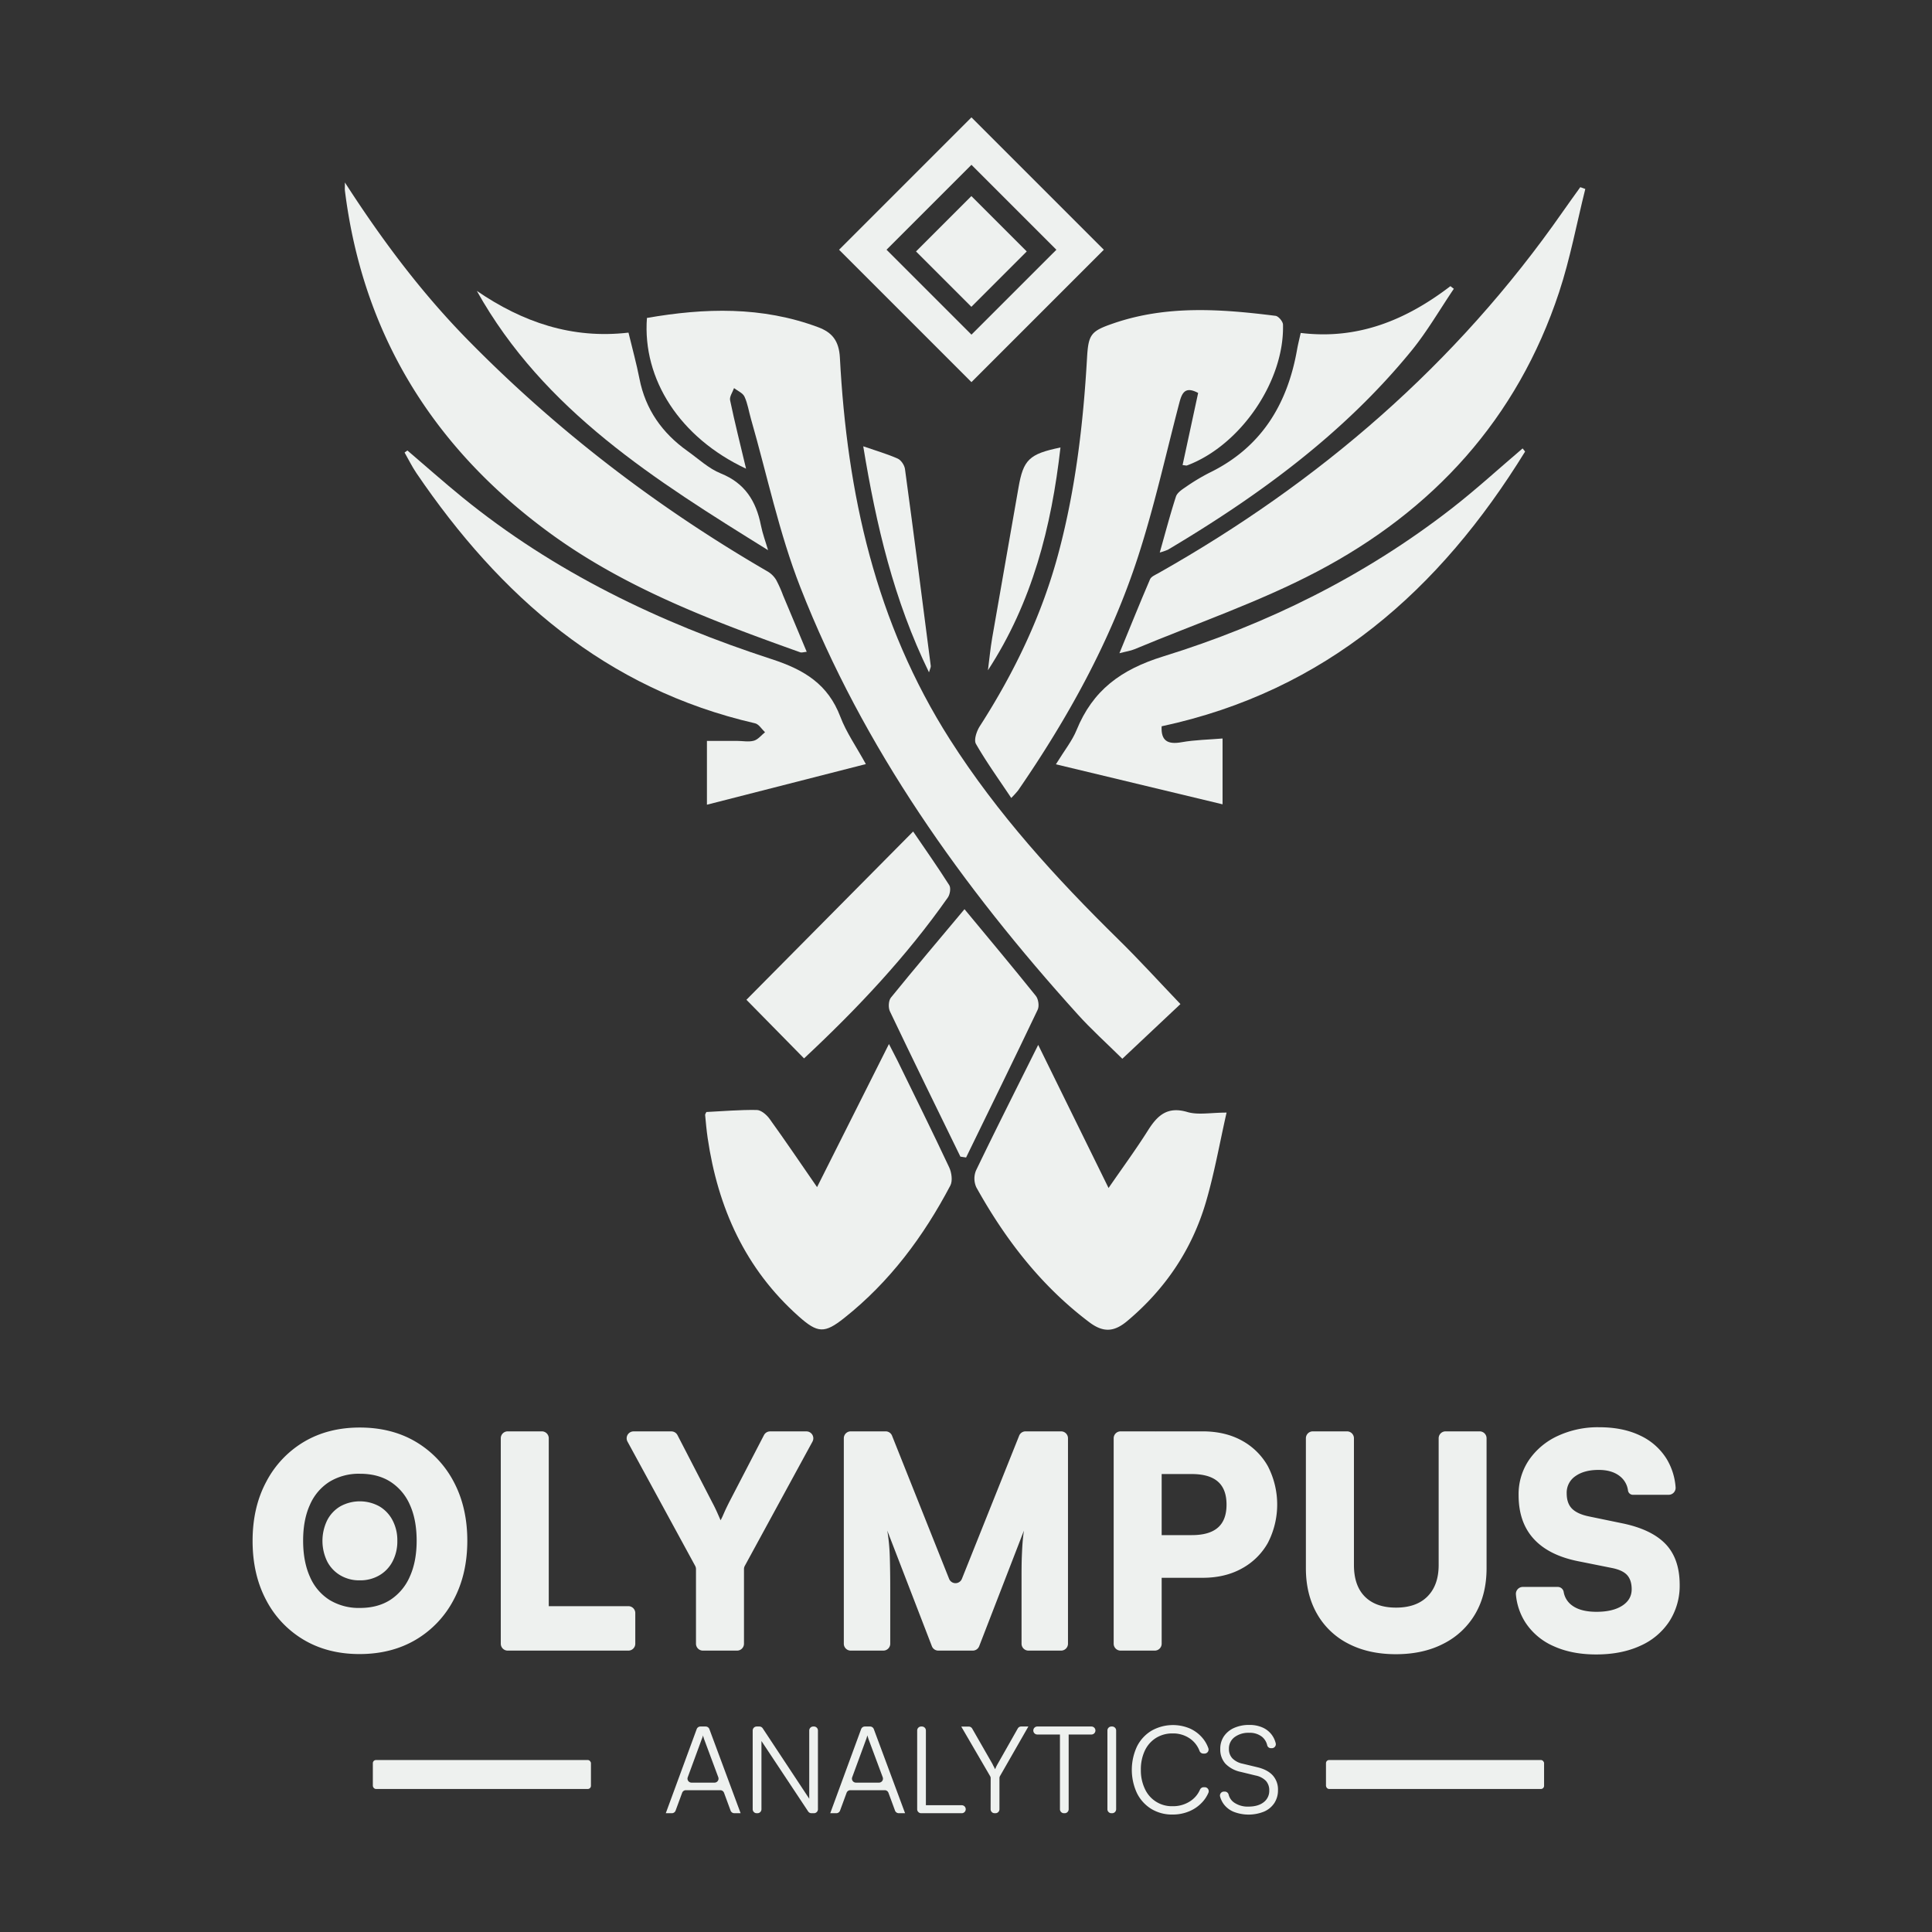
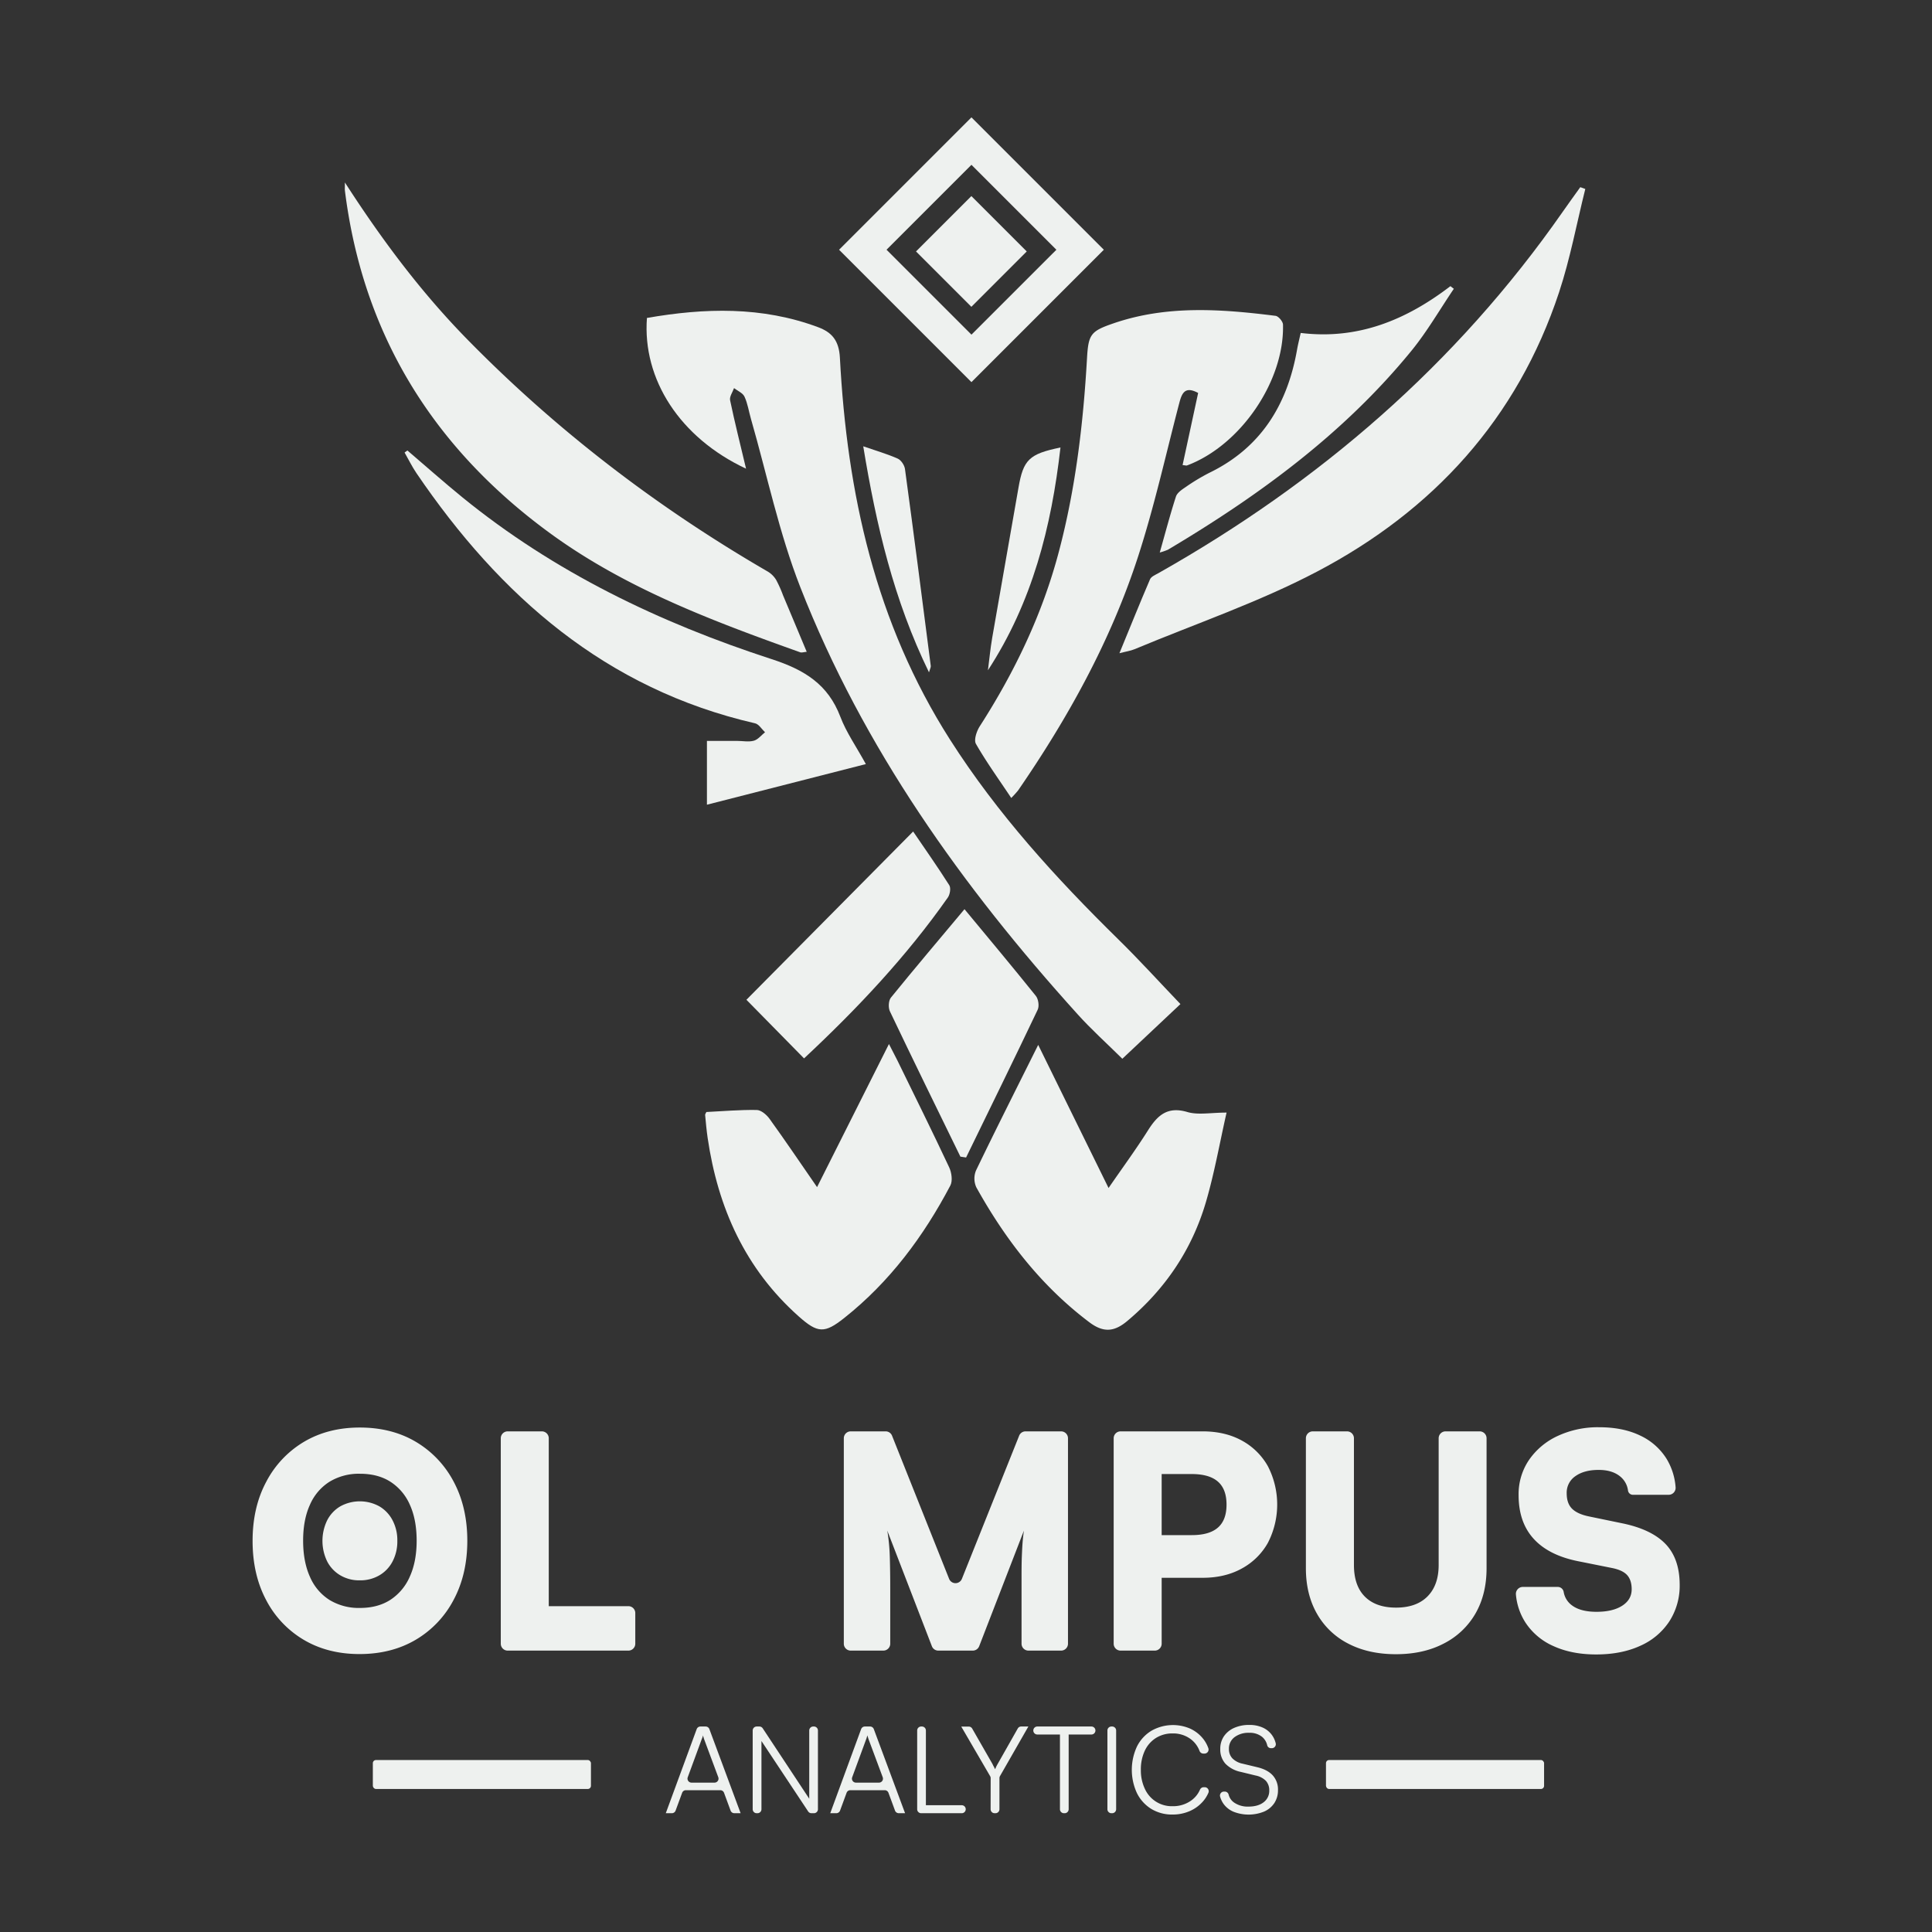
<svg xmlns="http://www.w3.org/2000/svg" id="Capa_1" data-name="Capa 1" viewBox="0 0 1080 1080">
  <rect x="0" y="0" width="1080" height="1080" fill="#333333" stroke="none" />
  <defs>
    <style>.cls-1{fill:#eef1ef;}</style>
  </defs>
  <rect class="cls-1" x="208.42" y="983.86" width="121.92" height="16.19" rx="1.76" />
  <rect class="cls-1" x="741.23" y="983.86" width="121.92" height="16.19" rx="1.76" />
  <path class="cls-1" d="M417.05,262c-36.92-17.3-58-49.91-55.41-84.26,32.23-5.63,64.28-6.55,95.71,5.17,7.78,2.9,11.65,7.55,12.16,17.07,4,75.82,19.85,148.08,61.56,213.48,26.55,41.62,59.24,77.44,94.15,111.72,11.64,11.42,22.61,23.51,34.65,36.1l-32.48,30.57c-8.95-8.84-17.48-16.5-25.12-25-64.38-71.27-119.7-148.67-154.9-238.63-11.87-30.33-18.56-62.69-27.6-94.13-1.19-4.14-1.81-8.52-3.6-12.37-.95-2.05-3.83-3.21-5.84-4.77-.79,2.27-2.62,4.77-2.2,6.79C410.7,236.07,413.78,248.25,417.05,262Z" />
  <path class="cls-1" d="M565.29,446.07c-7.1-10.66-13.95-20.15-19.73-30.23-1.27-2.21.39-7.13,2.14-9.86,19.55-30.42,35-62.63,44.24-97.7,9.37-35.44,13.62-71.6,15.71-108.09.77-13.44,2.15-15.11,15-19.51,29.74-10.17,60.06-7.94,90.4-4.13,1.62.21,4.1,3.15,4.15,4.87.88,31.57-23.74,67.55-53.6,78.75-.46.18-1.08-.06-2.53-.19,2.91-13.46,5.78-26.81,8.7-40.32-7.6-4.1-9.18.39-10.64,6-7.48,28.6-13.87,57.57-23,85.65-15.27,47-39.09,90-67.06,130.62A55.51,55.51,0,0,1,565.29,446.07Z" />
  <path class="cls-1" d="M625.76,365.16c6-14.55,11.38-28,17.11-41.32.66-1.55,3-2.49,4.7-3.45,90.08-50.87,166.63-116.87,226-202,3.22-4.62,6.54-9.18,9.82-13.76l2.8,1c-4.82,19.29-8.45,39-14.67,57.79-23.36,70.66-70.35,122-135.27,156.1-32.62,17.14-67.93,29.15-102.06,43.4C632,363.84,629.45,364.19,625.76,365.16Z" />
  <path class="cls-1" d="M192.8,102c20.9,32.41,42.78,61.54,68.39,87.69,50,51,106.22,94,168,129.82a13.73,13.73,0,0,1,4.67,4.64,68,68,0,0,1,3.87,8.65c4.33,10.29,8.64,20.6,13.23,31.57-1.66.14-2.79.57-3.66.26-49.33-17.62-98.39-36-141-67.42-64.48-47.53-103.48-110.52-113.49-190.62C192.71,105.74,192.8,104.89,192.8,102Z" />
  <path class="cls-1" d="M580.36,584.1c13.21,26.89,25.92,52.73,39.33,80,7.93-11.51,15.34-21.59,22-32.15,5.31-8.42,10.86-13.63,22.05-10.32,6,1.78,13,.32,21.92.32-3.83,16.86-6.76,33.68-11.54,50-7.78,26.52-22.71,48.66-44,66.52-7.26,6.08-13.29,6.62-21.21.65C582,718.83,562,692.89,545.79,663.76a11.79,11.79,0,0,1-.2-9.44C556.66,631.34,568.17,608.57,580.36,584.1Z" />
  <path class="cls-1" d="M456.74,663.61l40.19-80c2,4,3.45,6.6,4.76,9.28,9.7,19.86,19.52,39.66,28.91,59.67,1.37,2.91,2,7.53.67,10.12-15,28.48-33.93,53.95-59.36,74.1-11,8.74-14.81,8.51-25.34-.83-30-26.65-45.28-60.83-51-99.89-.62-4.24-1-8.53-1.4-12.81,0-.48.41-1,.7-1.63,9.33-.46,18.73-1.29,28.11-1.13,2.46,0,5.55,2.66,7.19,4.93C438.92,637.55,447.26,649.89,456.74,663.61Z" />
-   <path class="cls-1" d="M852.54,252.43C804.9,329.74,741.32,386.31,649.36,406c-.43,8.08,3.33,10.3,11.14,8.91,7.51-1.34,15.24-1.44,22.92-2.09v36.8l-93.16-22.37c4.93-8,9.11-13.17,11.51-19.05,9.11-22.32,24.69-33.89,48.54-41.28,58.15-18,112.58-44.93,161-82.53,13.73-10.65,26.58-22.45,39.84-33.72Z" />
  <path class="cls-1" d="M227.74,251.82c10.16,8.67,20.15,17.55,30.5,26,51.53,42,110.47,70.29,173.16,90.66,18.24,5.93,31.45,14,38.37,32.22,3.3,8.71,8.84,16.57,14.25,26.43l-88.84,22.71V414.17H412c3.16,0,6.49.7,9.42-.11,2.34-.65,4.17-3.09,6.23-4.73-1.85-1.73-3.45-4.53-5.59-5-83.4-19.19-142.56-71.12-189.28-139.87-2.48-3.65-4.42-7.66-6.62-11.5Z" />
  <path class="cls-1" d="M536.87,646.57c-13.18-27-26.44-54-39.39-81.19-1-2.08-.82-6,.54-7.7,13.51-16.66,27.4-33,41.14-49.44,13.41,16.19,26.82,32.2,39.89,48.48,1.43,1.78,2,5.73,1,7.76-13.14,27.62-26.62,55.07-40,82.57Z" />
  <path class="cls-1" d="M449.47,591.65l-32.22-32.77,93.2-94.06c6.63,9.73,13.66,19.72,20.19,30,1,1.55.42,5.15-.77,6.86C506.83,534.5,479.57,563.53,449.47,591.65Z" />
  <path class="cls-1" d="M727.1,186.12c32.23,3.93,59.15-7.4,83.7-26.16l1.9,1.48c-7.86,11.6-14.9,23.87-23.72,34.67C751.21,242.36,703.82,277,652.9,307.28a32.9,32.9,0,0,1-4.59,1.58c3.17-11.16,5.82-21.31,9.05-31.27.7-2.14,3.31-3.89,5.39-5.29a112.17,112.17,0,0,1,13.28-8c28.83-14,43.56-38,49-68.65C725.51,192.83,726.23,190.05,727.1,186.12Z" />
-   <path class="cls-1" d="M429.35,307.55c-62.79-39-125.27-77.83-162.79-144.93,25.55,17.45,53.09,27,84.77,23.32,2.18,9.05,4.47,17.3,6.11,25.68,3.38,17.32,12.77,30.51,26.94,40.57,6.09,4.33,11.78,9.74,18.54,12.46,13.54,5.45,19.75,15.53,22.43,29C426.29,298.35,428,302.92,429.35,307.55Z" />
  <path class="cls-1" d="M552.26,374.69c.79-6.06,1.35-12.15,2.39-18.17,4.83-28,9.84-55.89,14.68-83.85,2.71-15.66,5.88-18.9,23.48-22.52C587.77,294.52,577.05,336.68,552.26,374.69Z" />
  <path class="cls-1" d="M519.31,375.84c-19.67-40.35-29.49-82.18-36.75-126.35,7.25,2.51,13.44,4.29,19.28,6.88,1.88.84,3.76,3.68,4.05,5.82,5,36.67,9.69,73.37,14.42,110.08C520.4,373,519.92,373.74,519.31,375.84Z" />
  <path class="cls-1" d="M543.05,213.61l-74-74,74-74,74,74Zm47.48-74L543.05,92.13,495.58,139.6l47.47,47.47Z" />
  <rect class="cls-1" x="521.12" y="118.67" width="43.77" height="43.77" transform="translate(258.43 -342.79) rotate(45)" />
  <path class="cls-1" d="M261.23,861.27q0,18.71-7.62,33a56,56,0,0,1-21.2,22.36q-13.57,8-31.46,8-17.73,0-31.22-8a55.62,55.62,0,0,1-21-22.28q-7.53-14.24-7.53-33t7.62-33A56.08,56.08,0,0,1,169.9,806q13.48-8,31.21-8,17.89,0,31.38,8a56.28,56.28,0,0,1,21.12,22.27Q261.22,842.56,261.23,861.27Zm-28.32,0q0-11.76-3.81-20.12a29,29,0,0,0-10.85-12.84q-7-4.47-17-4.47a31.46,31.46,0,0,0-17.06,4.47,28.67,28.67,0,0,0-10.92,12.84q-3.83,8.36-3.82,20.12t3.82,20.2a28.6,28.6,0,0,0,10.92,12.91,31.46,31.46,0,0,0,17.06,4.47q9.93,0,17-4.55a29.42,29.42,0,0,0,10.85-13Q232.91,872.86,232.91,861.27Z" />
  <path class="cls-1" d="M222.11,861.33a24.08,24.08,0,0,1-2.65,11.49,19.19,19.19,0,0,1-7.4,7.8,21.07,21.07,0,0,1-10.94,2.8,20.74,20.74,0,0,1-10.87-2.8,19.25,19.25,0,0,1-7.35-7.77,26.3,26.3,0,0,1,0-23,19.25,19.25,0,0,1,7.34-7.8,22.64,22.64,0,0,1,21.81,0,19.43,19.43,0,0,1,7.37,7.77A23.9,23.9,0,0,1,222.11,861.33Z" />
  <path class="cls-1" d="M306.76,804V918.84a3.86,3.86,0,0,1-3.86,3.86H283.8a3.86,3.86,0,0,1-3.86-3.86V804a3.86,3.86,0,0,1,3.86-3.86h19.1A3.86,3.86,0,0,1,306.76,804Zm-22,114.82V901.72a3.86,3.86,0,0,1,3.86-3.86h62.65a3.86,3.86,0,0,1,3.86,3.86v17.12a3.86,3.86,0,0,1-3.86,3.86H288.6A3.86,3.86,0,0,1,284.74,918.84Z" />
-   <path class="cls-1" d="M388.59,875.31l-37.81-69.44a3.86,3.86,0,0,1,3.39-5.71h21.12a3.87,3.87,0,0,1,3.43,2.09l19.45,37.65c1,1.88,1.85,3.62,2.57,5.22s1.41,3.18,2.07,4.72a30.87,30.87,0,0,0,1.49-3.06c.44-1,.94-2.16,1.49-3.32s1.16-2.4,1.82-3.72l19.45-37.5a3.87,3.87,0,0,1,3.43-2.08h20.3a3.86,3.86,0,0,1,3.39,5.71l-37.82,69.44a3.81,3.81,0,0,0-.47,1.84v41.69A3.86,3.86,0,0,1,412,922.7H392.92a3.86,3.86,0,0,1-3.86-3.86V877.15A3.81,3.81,0,0,0,388.59,875.31Z" />
  <path class="cls-1" d="M493.83,922.7H475.56a3.86,3.86,0,0,1-3.86-3.86V804a3.86,3.86,0,0,1,3.86-3.86h19.52a3.84,3.84,0,0,1,3.58,2.43l31.89,80a3.85,3.85,0,0,0,7.16,0l32-80a3.85,3.85,0,0,1,3.58-2.43h19.86a3.86,3.86,0,0,1,3.86,3.86V918.84a3.86,3.86,0,0,1-3.86,3.86H574.91a3.86,3.86,0,0,1-3.86-3.86v-38.2c0-4.31.05-7.89.17-10.76s.24-5.39.41-7.54.41-4.39.74-6.71l-25,64.61a3.85,3.85,0,0,1-3.6,2.46H524.52a3.85,3.85,0,0,1-3.6-2.47L496,855.63a109,109,0,0,1,1.41,14.74q.24,7.95.24,18v30.42A3.86,3.86,0,0,1,493.83,922.7Z" />
  <path class="cls-1" d="M649.38,804V918.84a3.86,3.86,0,0,1-3.86,3.86H626.41a3.86,3.86,0,0,1-3.86-3.86V804a3.86,3.86,0,0,1,3.86-3.86h19.11A3.86,3.86,0,0,1,649.38,804ZM672.23,882H646.61a3.86,3.86,0,0,1-3.86-3.86V862a3.86,3.86,0,0,1,3.86-3.86h19.66q9.76,0,14.57-4.22t4.8-12.84q0-8.61-4.8-12.83T666.27,824H646.61a3.86,3.86,0,0,1-3.86-3.86V804a3.86,3.86,0,0,1,3.86-3.86h25.62q12.59,0,21.94,5.13a36.85,36.85,0,0,1,14.57,14.33,46.66,46.66,0,0,1,0,42.89,36.83,36.83,0,0,1-14.57,14.32Q684.81,882,672.23,882Z" />
  <path class="cls-1" d="M730,876.67V804a3.86,3.86,0,0,1,3.86-3.86H753a3.86,3.86,0,0,1,3.86,3.86v70.82q0,11.6,6.13,17.72t17.39,6.13q11.42,0,17.63-6.29t6.21-17.56V804a3.86,3.86,0,0,1,3.86-3.86h19.11A3.86,3.86,0,0,1,831,804v72.65q0,14.57-6.21,25.33a42.65,42.65,0,0,1-17.64,16.73q-11.43,6-26.82,6-15.24,0-26.58-5.88a41.92,41.92,0,0,1-17.55-16.73Q730,891.24,730,876.67Z" />
  <path class="cls-1" d="M848.91,835.76a34,34,0,0,1,5.8-19.62,39.49,39.49,0,0,1,16-13.41A53.09,53.09,0,0,1,894,797.84q13.24,0,22.86,4.64a34.57,34.57,0,0,1,14.81,13.08,35.67,35.67,0,0,1,5,15.82,3.89,3.89,0,0,1-3.86,4.22h-20a2.77,2.77,0,0,1-2.74-2.35,12.08,12.08,0,0,0-4.31-7.84q-4.47-3.72-12.09-3.72-8.11,0-13,3.48a11.14,11.14,0,0,0-4.88,9.6q0,5.63,3,8.61t9.44,4.31l18.38,3.8q16.4,3.33,24.34,11.51t8,22.77a36.77,36.77,0,0,1-5.8,20.62,37.55,37.55,0,0,1-16.31,13.66q-10.51,4.8-24.59,4.8-13.57,0-23.76-4.63a36,36,0,0,1-15.73-13.17,34.38,34.38,0,0,1-5.35-15.71,3.88,3.88,0,0,1,3.86-4.24h19.53a3.38,3.38,0,0,1,3.31,2.82,11.64,11.64,0,0,0,4.56,7.44q4.8,3.64,13.75,3.65,9.11,0,14.4-3.4t5.3-9.19q0-5.13-2.56-7.95t-8.7-4L882,872.69q-16.39-3.32-24.75-12.58T848.91,835.76Z" />
  <path class="cls-1" d="M377.66,1012.14a2.23,2.23,0,0,1-2.1,1.46h-3.38l17.27-47a2.23,2.23,0,0,1,2.09-1.47h2.91a2.24,2.24,0,0,1,2.1,1.46l17.46,47h-3.52a2.22,2.22,0,0,1-2.09-1.46l-3.66-9.94a2.24,2.24,0,0,0-2.1-1.46H383.42a2.23,2.23,0,0,0-2.1,1.46ZM392.35,972l-7.9,21.5a2.24,2.24,0,0,0,2.1,3h12.88a2.24,2.24,0,0,0,2.1-3l-8-21.49a9,9,0,0,0-.34-1.08A7.91,7.91,0,0,1,393,970c0,.23-.12.54-.24.92A8.57,8.57,0,0,1,392.35,972Z" />
  <path class="cls-1" d="M423.42,1013.6H423a2.23,2.23,0,0,1-2.24-2.23v-44a2.24,2.24,0,0,1,2.24-2.24h1.5a2.23,2.23,0,0,1,1.86,1l27.16,41.11h-1.15V967.37a2.24,2.24,0,0,1,2.24-2.24H455a2.23,2.23,0,0,1,2.23,2.24v44a2.23,2.23,0,0,1-2.23,2.23h-1.38a2.23,2.23,0,0,1-1.86-1L424.5,971.49h1.16v39.88A2.23,2.23,0,0,1,423.42,1013.6Z" />
  <path class="cls-1" d="M469.59,1012.14a2.24,2.24,0,0,1-2.1,1.46h-3.38l17.26-47a2.24,2.24,0,0,1,2.1-1.47h2.91a2.22,2.22,0,0,1,2.09,1.46l17.47,47h-3.52a2.24,2.24,0,0,1-2.1-1.46l-3.66-9.94a2.22,2.22,0,0,0-2.09-1.46H475.34a2.22,2.22,0,0,0-2.09,1.46ZM484.28,972l-7.9,21.5a2.23,2.23,0,0,0,2.09,3h12.89a2.23,2.23,0,0,0,2.09-3l-8-21.49a11.12,11.12,0,0,0-.33-1.08,5.16,5.16,0,0,1-.27-.89c-.05.23-.13.54-.24.92A10.64,10.64,0,0,1,484.28,972Z" />
  <path class="cls-1" d="M517.58,967.37v44a2.23,2.23,0,0,1-2.23,2.23h-.41a2.23,2.23,0,0,1-2.23-2.23v-44a2.23,2.23,0,0,1,2.23-2.24h.41A2.23,2.23,0,0,1,517.58,967.37Zm-4.06,44h0a2.24,2.24,0,0,1,2.24-2.24h21.86a2.23,2.23,0,0,1,2.23,2.24h0a2.23,2.23,0,0,1-2.23,2.23H515.76A2.23,2.23,0,0,1,513.52,1011.37Z" />
  <path class="cls-1" d="M553.79,994a2.21,2.21,0,0,0-.3-1.12l-16.14-27.71h4.19a2.21,2.21,0,0,1,1.93,1.13l11.34,19.79c.23.5.46,1,.71,1.42a13.8,13.8,0,0,1,.71,1.49,10.58,10.58,0,0,0,.48-1c.09-.22.2-.47.34-.74s.36-.68.67-1.22l11.21-19.79a2.22,2.22,0,0,1,1.94-1.13h4L559,992.84a2.21,2.21,0,0,0-.3,1.12v17.41a2.23,2.23,0,0,1-2.23,2.23H556a2.23,2.23,0,0,1-2.24-2.23Z" />
  <path class="cls-1" d="M577.63,967.37h0a2.23,2.23,0,0,1,2.23-2.24h30.26a2.23,2.23,0,0,1,2.23,2.24h0a2.23,2.23,0,0,1-2.23,2.23H579.86A2.23,2.23,0,0,1,577.63,967.37Zm19.76,2.16v41.84a2.23,2.23,0,0,1-2.23,2.23h-.41a2.23,2.23,0,0,1-2.23-2.23V969.53a2.23,2.23,0,0,1,2.23-2.23h.41A2.23,2.23,0,0,1,597.39,969.53Z" />
  <path class="cls-1" d="M623.93,967.37v44a2.23,2.23,0,0,1-2.24,2.23h-.4a2.23,2.23,0,0,1-2.24-2.23v-44a2.24,2.24,0,0,1,2.24-2.24h.4A2.24,2.24,0,0,1,623.93,967.37Z" />
  <path class="cls-1" d="M655.47,1014.34a22.28,22.28,0,0,1-11.88-3.14,21.62,21.62,0,0,1-8-8.77,30.95,30.95,0,0,1,0-26.16,21.47,21.47,0,0,1,8.12-8.8,24.31,24.31,0,0,1,21.53-1.19,19.91,19.91,0,0,1,7.17,5.52,18.05,18.05,0,0,1,3.06,5.46,2.25,2.25,0,0,1-2.13,3h-.7a2.28,2.28,0,0,1-2.1-1.51,14.71,14.71,0,0,0-5.17-6.75,16.41,16.41,0,0,0-9.88-3,17.12,17.12,0,0,0-9.31,2.54,16.82,16.82,0,0,0-6.23,7.11,24.55,24.55,0,0,0-2.2,10.73A24,24,0,0,0,640,1000a16.5,16.5,0,0,0,15.5,9.68,17.37,17.37,0,0,0,10-2.91,14.53,14.53,0,0,0,5.27-6.28,2.3,2.3,0,0,1,2.08-1.43h.59a2.24,2.24,0,0,1,2.09,3.06,18.36,18.36,0,0,1-3.09,4.92,20.81,20.81,0,0,1-7.42,5.39A23.77,23.77,0,0,1,655.47,1014.34Z" />
  <path class="cls-1" d="M682.14,977.72a12.39,12.39,0,0,1,2-7.07,13.49,13.49,0,0,1,5.69-4.71,20.22,20.22,0,0,1,8.53-1.69,17.73,17.73,0,0,1,7.68,1.56,12.85,12.85,0,0,1,5.25,4.47,13.3,13.3,0,0,1,1.85,4.24,2.23,2.23,0,0,1-2.19,2.73h-.43a2.15,2.15,0,0,1-2.13-1.57,8.63,8.63,0,0,0-2.86-4.76,10.92,10.92,0,0,0-7.24-2.27,12.86,12.86,0,0,0-8.19,2.44,7.88,7.88,0,0,0-3.12,6.56,7.48,7.48,0,0,0,1.9,5.25,11.14,11.14,0,0,0,5.69,3l8.32,2q5.69,1.37,8.6,4.57a11.72,11.72,0,0,1,2.91,8.16,13,13,0,0,1-2,7.24,13.12,13.12,0,0,1-5.76,4.81,23.1,23.1,0,0,1-17,.13,13.14,13.14,0,0,1-5.69-4.46,12.91,12.91,0,0,1-1.92-4.09,2.22,2.22,0,0,1,2.18-2.75h.45a2.2,2.2,0,0,1,2.14,1.66,7.65,7.65,0,0,0,3.08,4.47,13.34,13.34,0,0,0,8,2.26q5.36,0,8.5-2.43a7.91,7.91,0,0,0,3.14-6.57,7.74,7.74,0,0,0-1.86-5.38,11,11,0,0,0-5.78-3l-8.2-2a16.66,16.66,0,0,1-8.63-4.57A11.74,11.74,0,0,1,682.14,977.72Z" />
</svg>